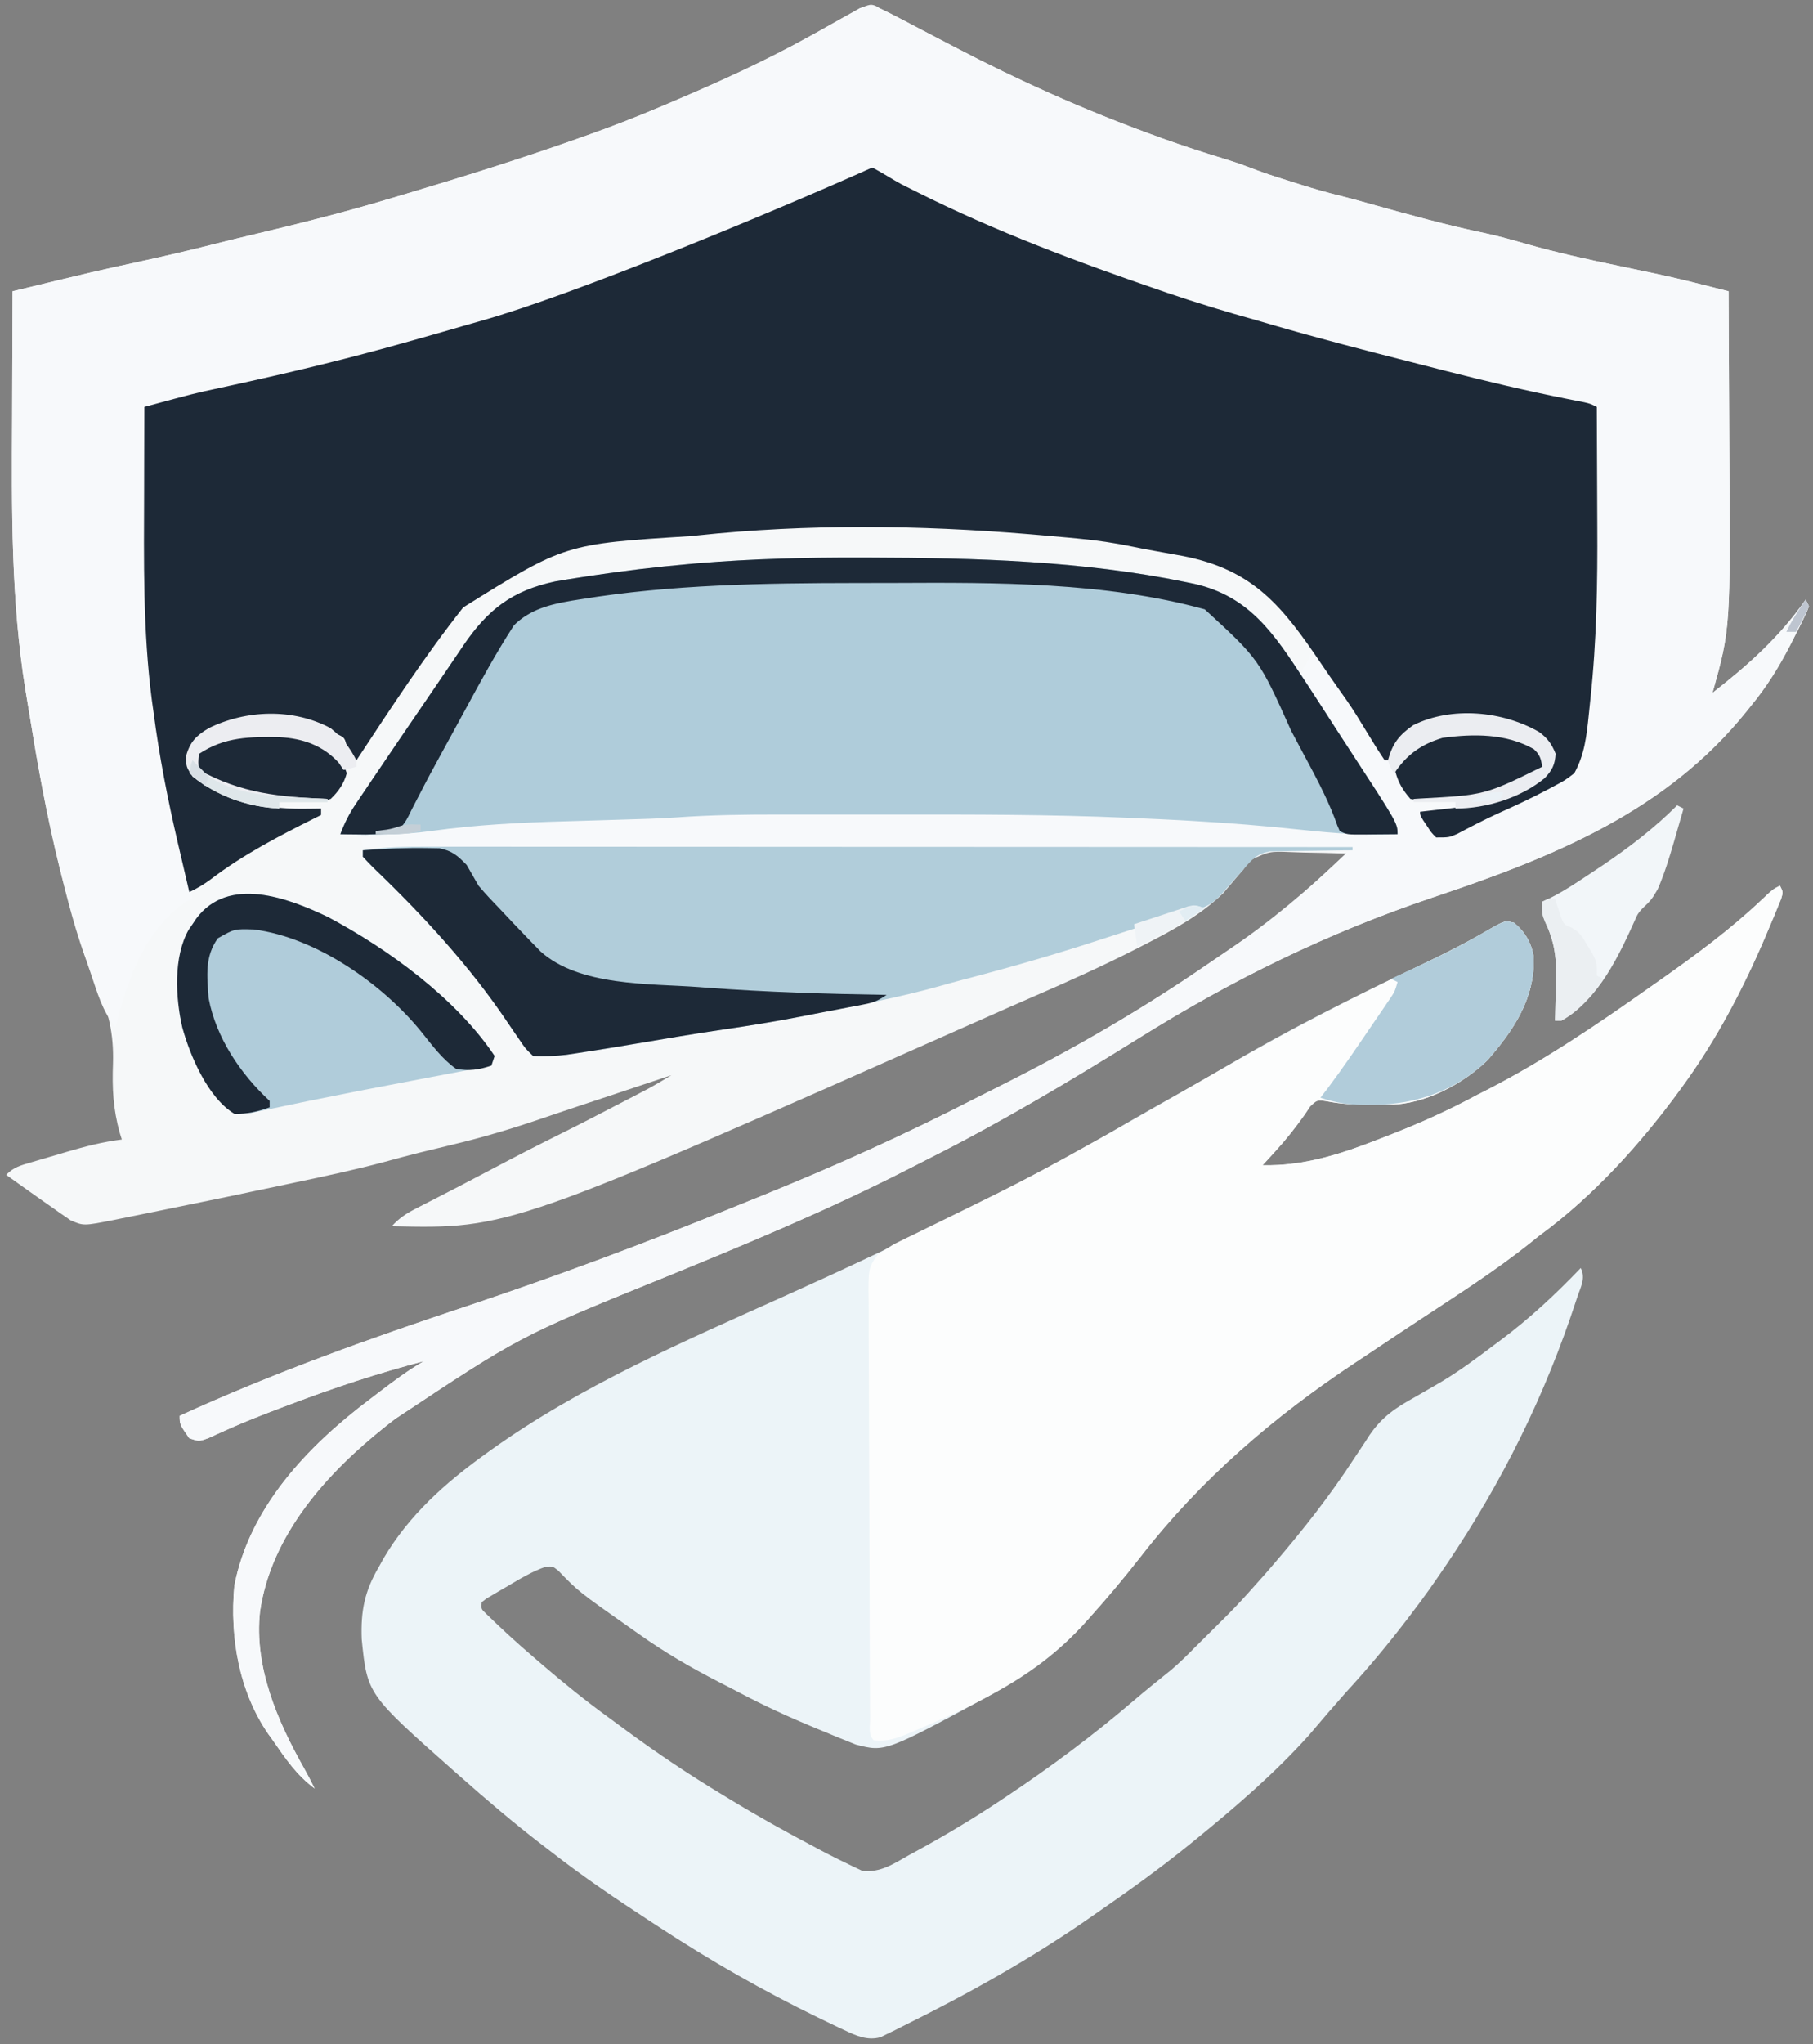
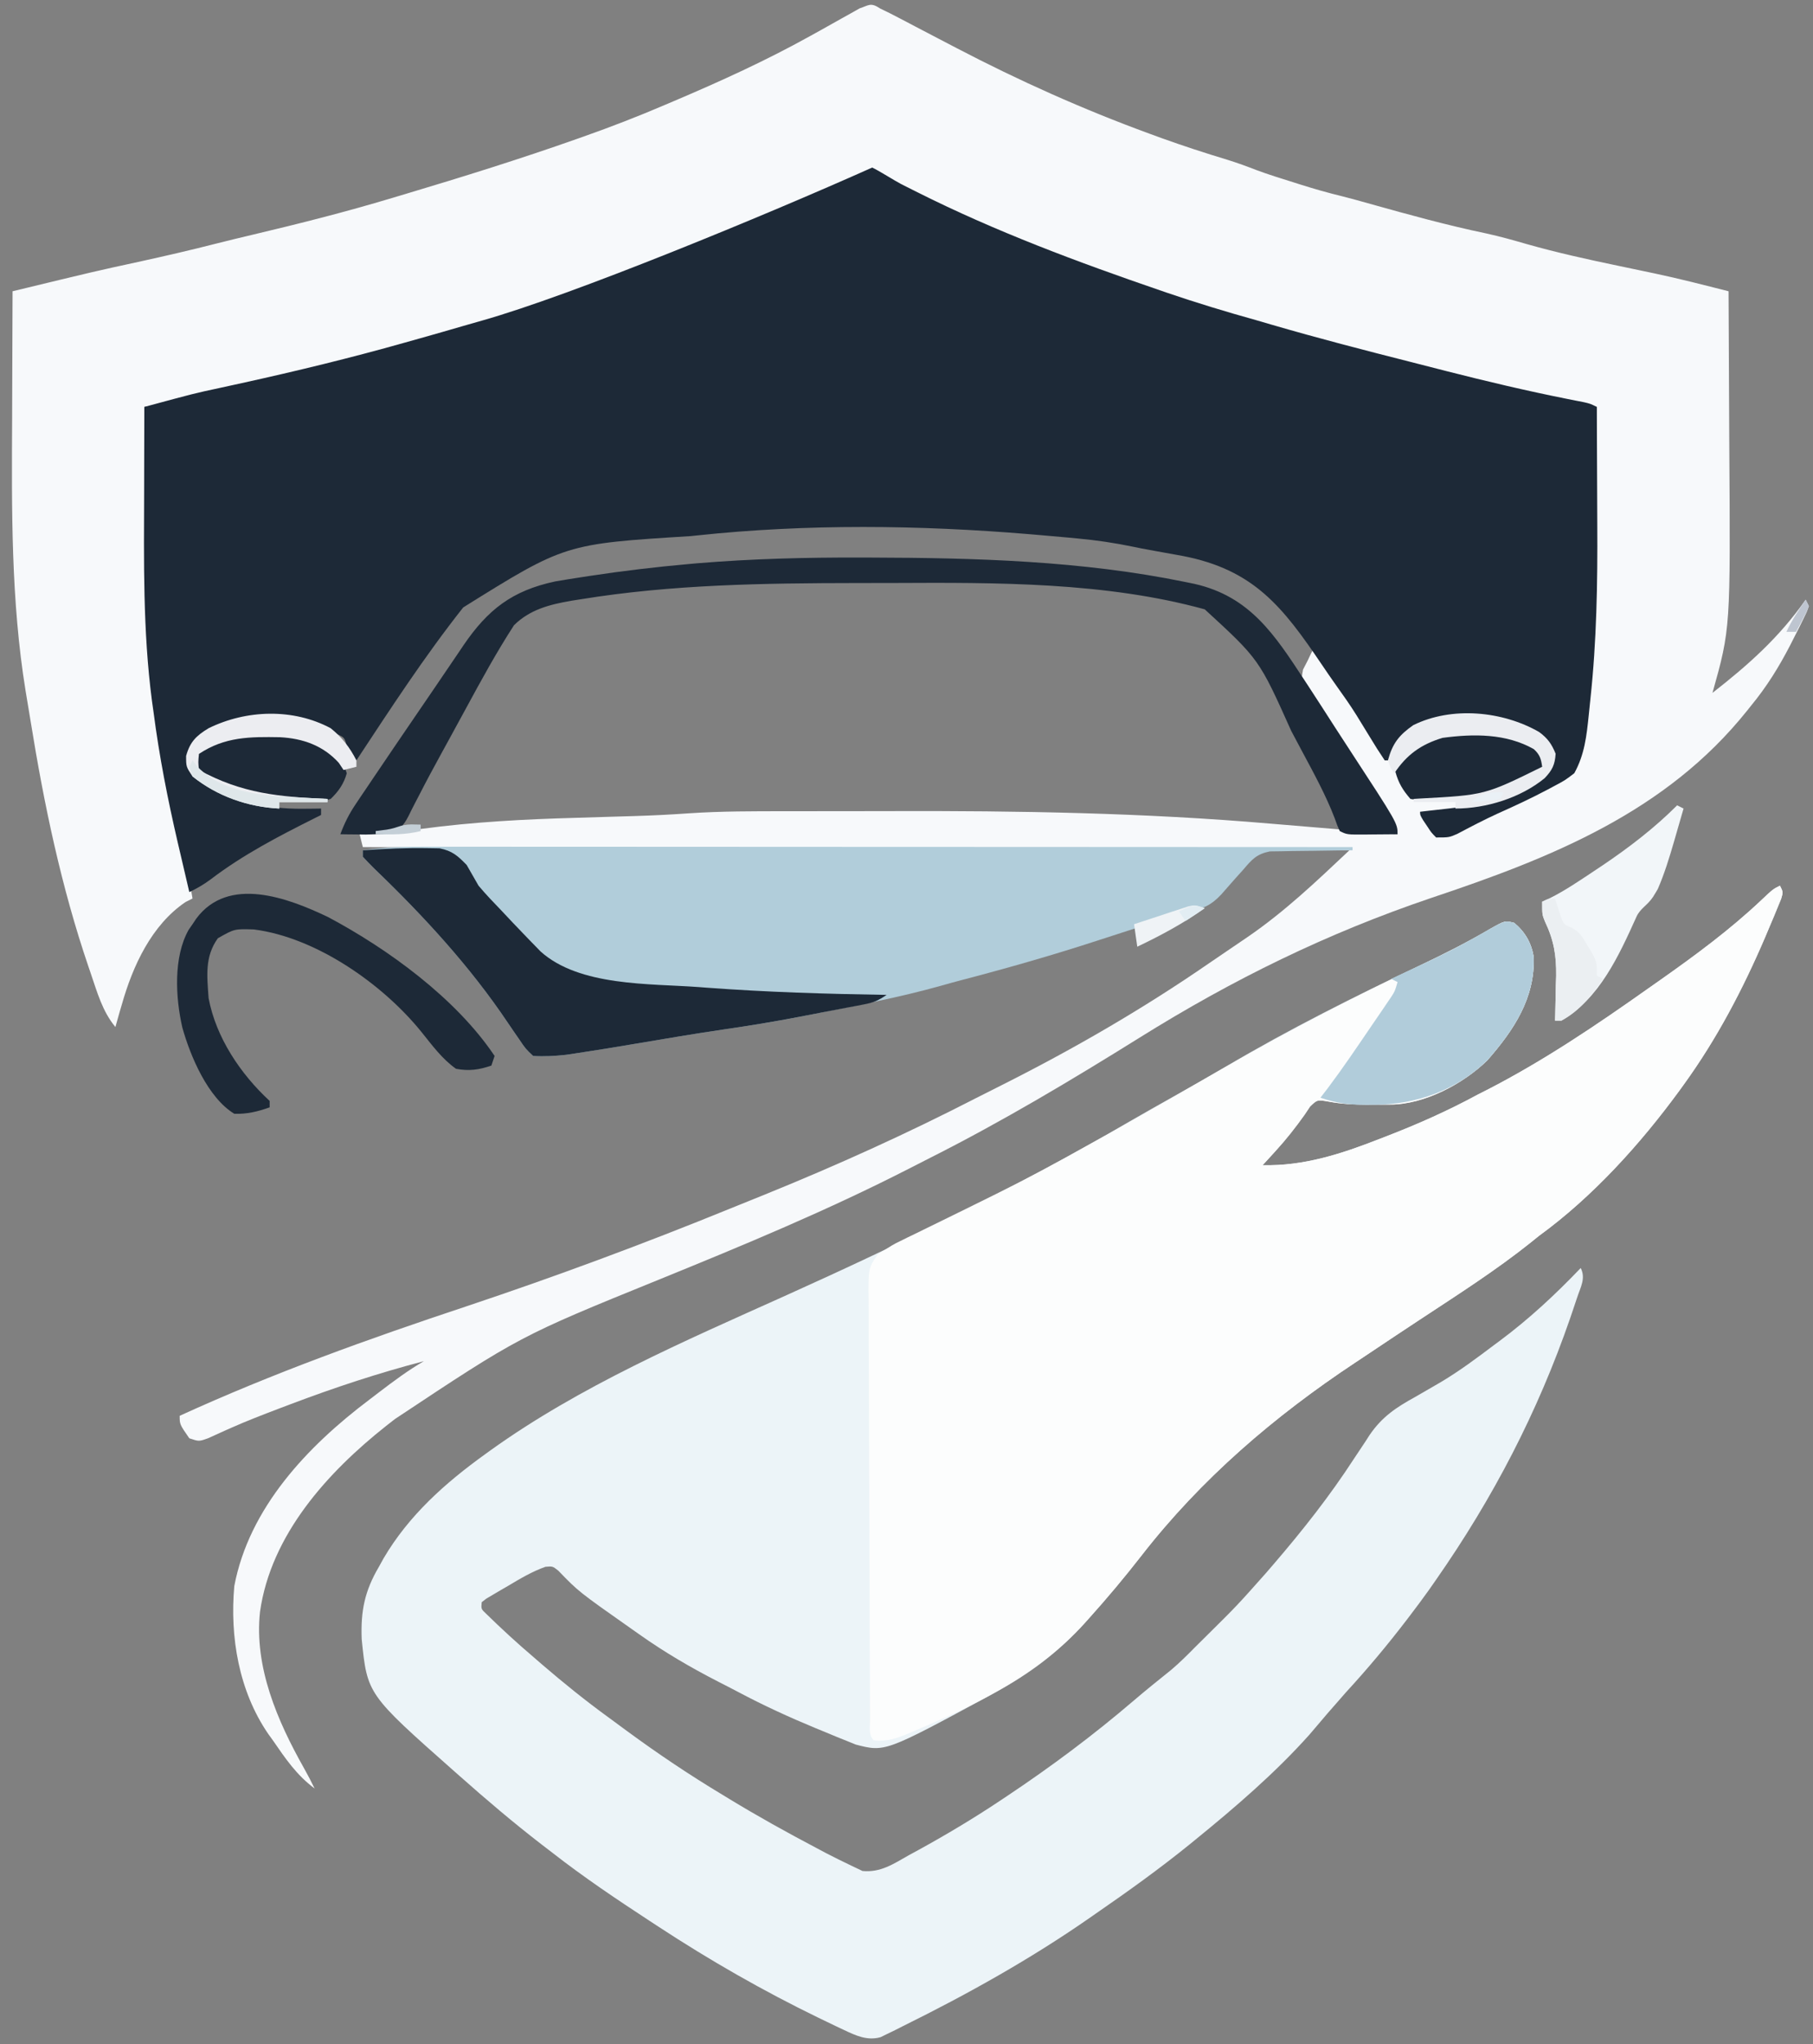
<svg xmlns="http://www.w3.org/2000/svg" width="126" height="142" viewBox="0 0 126 142" fill="none">
  <rect x="0" y="0" width="126" height="142" fill="#808080" stroke="none" />
  <g clip-path="url(#clip0_15_23)">
    <mask id="mask0_15_23" style="mask-type:luminance" maskUnits="userSpaceOnUse" x="-54" y="-44" width="229" height="229">
      <path d="M174.846 -43.82H-53.841V184.711H174.846V-43.82Z" fill="white" />
    </mask>
    <g mask="url(#mask0_15_23)">
-       <path d="M61.172 0.592C61.604 0.796 62.03 1.012 62.453 1.234C62.704 1.365 62.954 1.496 63.213 1.631C63.41 1.735 63.41 1.735 63.612 1.842C64.162 2.131 64.713 2.418 65.264 2.705C65.67 2.916 66.075 3.128 66.48 3.339C70.825 5.607 75.272 7.597 79.876 9.281C80.149 9.382 80.423 9.481 80.704 9.585C82.23 10.134 83.764 10.635 85.317 11.103C85.996 11.315 86.657 11.556 87.32 11.813C88.159 12.127 89.015 12.389 89.87 12.657C90.139 12.742 90.139 12.742 90.413 12.83C91.357 13.127 92.3 13.396 93.262 13.629C93.921 13.795 94.574 13.978 95.228 14.162C97.904 14.912 100.57 15.646 103.291 16.215C104.253 16.425 105.195 16.69 106.14 16.963C108.227 17.554 110.332 18.018 112.454 18.459C112.98 18.57 113.505 18.68 114.031 18.791C114.352 18.86 114.674 18.927 114.996 18.993C116.719 19.357 118.424 19.799 120.131 20.231C120.146 22.647 120.158 25.063 120.165 27.479C120.169 28.601 120.174 29.724 120.181 30.846C120.267 43.66 120.267 43.66 119.014 48.128C121.525 46.168 123.662 44.265 125.491 41.656C125.564 41.803 125.638 41.95 125.714 42.102C125.563 42.523 125.563 42.523 125.31 43.036C125.218 43.223 125.125 43.411 125.031 43.604C124.929 43.803 124.828 44.003 124.723 44.208C124.62 44.412 124.517 44.615 124.411 44.825C123.63 46.336 122.778 47.706 121.694 49.02C121.557 49.191 121.557 49.191 121.418 49.366C115.772 56.422 107.808 59.583 99.464 62.373C92.21 64.829 85.689 68.028 79.201 72.074C74.448 75.036 69.672 77.888 64.67 80.411C64.158 80.67 63.647 80.931 63.137 81.193C57.507 84.073 51.664 86.494 45.81 88.876C36.126 92.809 36.126 92.809 27.45 98.565C27.246 98.725 27.042 98.884 26.832 99.047C22.758 102.272 18.827 106.609 18.07 111.956C17.654 115.785 19.281 119.545 21.122 122.808C21.385 123.276 21.631 123.748 21.867 124.231C20.613 123.3 19.841 122.156 18.963 120.883C18.857 120.735 18.75 120.588 18.64 120.436C16.596 117.452 15.97 113.706 16.284 110.17C17.314 104.726 21.383 100.449 25.663 97.226C25.893 97.051 26.122 96.875 26.358 96.695C27.366 95.929 28.362 95.182 29.46 94.548C26.291 95.374 23.224 96.389 20.164 97.547C19.895 97.649 19.627 97.75 19.35 97.854C18.251 98.274 17.156 98.694 16.081 99.172C15.867 99.267 15.867 99.267 15.649 99.363C15.253 99.54 14.858 99.72 14.463 99.9C13.827 100.128 13.827 100.128 13.157 99.904C12.487 98.937 12.487 98.937 12.487 98.342C18.98 95.376 25.631 92.992 32.401 90.742C38.589 88.676 44.702 86.409 50.742 83.949C51.559 83.617 52.377 83.287 53.194 82.958C58.154 80.947 63.038 78.741 67.797 76.291C68.447 75.959 69.1 75.633 69.752 75.306C74.688 72.82 79.458 70.058 84.01 66.919C84.445 66.619 84.883 66.323 85.321 66.026C88.312 63.998 90.94 61.781 93.555 59.287C92.573 59.254 91.592 59.234 90.609 59.217C90.332 59.208 90.053 59.198 89.766 59.188C88.2 59.13 88.2 59.13 86.832 59.781C86.692 59.986 86.552 60.191 86.408 60.402C86.253 60.581 86.098 60.76 85.938 60.945C85.63 61.306 85.323 61.669 85.017 62.033C83.449 63.557 81.544 64.587 79.611 65.577C79.367 65.703 79.124 65.828 78.874 65.957C76.573 67.126 74.229 68.182 71.861 69.207C70.737 69.694 69.616 70.19 68.496 70.688C35.428 85.358 35.428 85.358 27.227 85.175C27.717 84.638 28.193 84.313 28.839 83.981C29.026 83.884 29.214 83.787 29.407 83.687C29.609 83.584 29.81 83.481 30.018 83.375C30.445 83.155 30.871 82.935 31.298 82.715C31.514 82.604 31.729 82.493 31.952 82.379C32.721 81.981 33.486 81.577 34.251 81.172C35.818 80.342 37.393 79.532 38.982 78.745C40.371 78.055 41.748 77.341 43.125 76.624C43.346 76.509 43.568 76.394 43.797 76.275C44.007 76.166 44.216 76.056 44.432 75.944C44.712 75.797 44.712 75.797 44.998 75.649C45.561 75.344 46.109 75.019 46.656 74.686C46.322 74.797 46.322 74.797 45.982 74.91C44.597 75.371 43.212 75.833 41.827 76.294C41.653 76.352 41.478 76.41 41.299 76.47C40.942 76.589 40.586 76.707 40.229 76.826C39.34 77.122 38.451 77.419 37.564 77.723C35.536 78.414 33.513 79.016 31.428 79.512C30.918 79.635 30.407 79.759 29.897 79.883C29.642 79.945 29.387 80.007 29.124 80.07C28.328 80.269 27.538 80.483 26.747 80.699C24.731 81.24 22.694 81.675 20.652 82.106C20.453 82.149 20.253 82.191 20.047 82.235C17.112 82.859 14.174 83.47 11.233 84.065C10.843 84.144 10.453 84.224 10.064 84.303C9.521 84.414 8.978 84.523 8.436 84.632C8.197 84.681 8.197 84.681 7.955 84.731C5.81 85.154 5.81 85.154 4.906 84.764C4.782 84.678 4.659 84.592 4.532 84.503C4.392 84.407 4.252 84.311 4.108 84.213C3.967 84.111 3.825 84.01 3.679 83.906C3.539 83.808 3.398 83.711 3.253 83.611C2.83 83.318 2.41 83.02 1.991 82.72C1.841 82.613 1.691 82.507 1.537 82.397C1.167 82.133 0.797 81.868 0.427 81.604C0.986 81.046 1.425 80.955 2.181 80.731C2.445 80.653 2.709 80.575 2.98 80.495C3.257 80.414 3.534 80.334 3.819 80.251C4.092 80.17 4.364 80.088 4.645 80.005C5.922 79.63 7.144 79.315 8.467 79.149C8.419 78.997 8.37 78.844 8.321 78.687C7.858 77.013 7.789 75.587 7.853 73.863C7.91 71.787 7.55 70.23 6.685 68.354C5.569 65.911 4.886 63.265 4.238 60.667C4.2 60.517 4.163 60.367 4.124 60.213C3.29 56.859 2.673 53.475 2.123 50.065C2.01 49.365 1.893 48.666 1.775 47.967C0.764 41.73 0.811 35.393 0.843 29.094C0.848 28.09 0.85 27.085 0.852 26.081C0.857 24.131 0.864 22.181 0.874 20.231C6.696 18.823 6.696 18.823 9.598 18.195C11.428 17.793 13.25 17.376 15.065 16.91C15.892 16.7 16.721 16.502 17.551 16.305C20.803 15.535 24.027 14.722 27.227 13.759C27.535 13.667 27.844 13.575 28.153 13.483C32.166 12.284 36.16 11.04 40.11 9.644C40.265 9.589 40.42 9.535 40.58 9.478C42.482 8.806 44.355 8.082 46.209 7.287C46.418 7.198 46.626 7.11 46.841 7.019C50.071 5.647 53.23 4.211 56.298 2.506C56.541 2.372 56.783 2.238 57.032 2.1C57.515 1.833 57.997 1.563 58.477 1.29C58.807 1.106 58.807 1.106 59.145 0.918C59.342 0.807 59.539 0.696 59.742 0.581C60.371 0.332 60.555 0.339 61.172 0.592Z" fill="#F6F8F9" />
      <path d="M123.704 61.518C123.927 61.965 123.927 61.965 123.786 62.433C123.707 62.625 123.628 62.817 123.547 63.015C123.458 63.231 123.369 63.448 123.278 63.67C123.179 63.904 123.08 64.137 122.978 64.378C122.877 64.618 122.775 64.858 122.671 65.105C121.12 68.719 119.315 72.167 117.004 75.355C116.913 75.48 116.822 75.606 116.729 75.735C114.008 79.458 110.693 83.127 106.954 85.844C106.771 85.992 106.588 86.139 106.399 86.291C103.956 88.244 101.316 89.923 98.706 91.642C97.496 92.439 96.29 93.24 95.087 94.047C94.786 94.248 94.485 94.448 94.183 94.647C88.559 98.372 83.464 102.732 79.315 108.072C78.156 109.56 76.949 111 75.688 112.402C75.575 112.529 75.462 112.655 75.345 112.785C73.527 114.783 71.576 116.237 69.212 117.535C69.068 117.614 68.925 117.693 68.776 117.775C61.508 121.706 61.508 121.706 59.473 121.178C59.267 121.095 59.062 121.011 58.85 120.925C58.62 120.833 58.39 120.741 58.154 120.646C57.91 120.545 57.667 120.443 57.417 120.339C57.166 120.236 56.916 120.133 56.657 120.028C54.839 119.274 53.066 118.462 51.328 117.539C50.865 117.294 50.399 117.056 49.932 116.818C48.009 115.83 46.188 114.771 44.422 113.518C44.267 113.409 44.111 113.299 43.95 113.186C40.207 110.555 40.207 110.555 38.8 109.098C38.406 108.787 38.406 108.787 37.906 108.831C36.973 109.162 36.156 109.65 35.308 110.157C35.044 110.309 35.044 110.309 34.775 110.465C34.608 110.563 34.442 110.661 34.271 110.762C34.118 110.852 33.967 110.942 33.81 111.034C33.701 111.117 33.592 111.201 33.479 111.286C33.431 111.76 33.431 111.76 33.807 112.112C34.859 113.14 35.933 114.127 37.053 115.08C37.272 115.269 37.491 115.458 37.716 115.653C39.184 116.914 40.679 118.119 42.245 119.259C42.688 119.582 43.13 119.909 43.572 120.235C45.732 121.822 47.932 123.297 50.229 124.677C50.374 124.766 50.52 124.854 50.67 124.946C52.654 126.153 54.678 127.276 56.733 128.359C56.95 128.475 57.167 128.59 57.391 128.709C57.976 129.013 58.566 129.303 59.162 129.587C59.419 129.71 59.677 129.833 59.943 129.96C61.205 130.078 62.089 129.47 63.168 128.861C63.396 128.737 63.624 128.613 63.859 128.485C65.765 127.437 67.624 126.328 69.435 125.123C69.691 124.954 69.691 124.954 69.951 124.78C73.035 122.724 75.965 120.543 78.782 118.132C79.639 117.4 80.517 116.694 81.397 115.989C81.984 115.49 82.518 114.961 83.058 114.411C83.32 114.151 83.582 113.891 83.845 113.632C85.978 111.52 85.978 111.52 87.971 109.278C88.156 109.064 88.34 108.849 88.531 108.628C90.536 106.295 92.419 103.909 94.096 101.327C94.358 100.925 94.626 100.526 94.894 100.128C94.99 99.979 95.086 99.83 95.184 99.677C96.046 98.413 97.028 97.76 98.356 97.031C98.757 96.8 99.158 96.569 99.558 96.336C99.753 96.223 99.948 96.11 100.15 95.993C101.437 95.225 102.632 94.334 103.827 93.432C103.956 93.337 104.084 93.242 104.216 93.144C106.272 91.615 108.086 89.926 109.857 88.076C110.221 88.803 109.843 89.403 109.601 90.148C109.486 90.49 109.486 90.49 109.369 90.838C109.289 91.075 109.209 91.312 109.126 91.556C106.862 98.103 103.767 104.053 99.808 109.724C99.64 109.965 99.472 110.205 99.299 110.453C98.882 111.036 98.456 111.609 98.021 112.179C97.929 112.3 97.836 112.421 97.741 112.546C96.414 114.277 95.032 115.929 93.554 117.535C92.689 118.51 91.837 119.496 90.998 120.495C88.615 123.158 85.829 125.55 83.058 127.801C82.937 127.9 82.816 127.999 82.691 128.101C80.576 129.814 78.375 131.39 76.135 132.934C76 133.028 75.865 133.122 75.726 133.219C71.624 136.074 67.214 138.533 62.735 140.745C62.557 140.836 62.379 140.926 62.195 141.019C62.021 141.103 61.846 141.187 61.667 141.274C61.512 141.349 61.358 141.425 61.199 141.503C60.276 141.766 59.481 141.394 58.646 140.999C58.372 140.87 58.372 140.87 58.093 140.738C57.898 140.644 57.702 140.55 57.501 140.453C57.295 140.354 57.09 140.255 56.878 140.153C53.027 138.281 49.342 136.173 45.762 133.827C45.565 133.698 45.369 133.57 45.166 133.438C42.853 131.925 40.571 130.395 38.393 128.694C38.147 128.505 37.901 128.317 37.654 128.128C35.677 126.604 33.784 124.994 31.916 123.338C31.793 123.23 31.67 123.121 31.544 123.01C25.524 117.684 25.524 117.684 25.137 113.848C25.064 111.893 25.343 110.512 26.333 108.831C26.441 108.635 26.549 108.439 26.661 108.237C28.409 105.265 30.931 103.014 33.703 101.02C33.826 100.93 33.95 100.841 34.078 100.748C40.306 96.281 47.538 93.166 54.502 90.036C62.65 86.37 70.756 82.425 78.472 77.915C79.52 77.307 80.578 76.716 81.634 76.122C82.833 75.448 84.031 74.774 85.215 74.075C89.623 71.47 94.204 69.181 98.831 66.992C100.455 66.221 102.049 65.411 103.599 64.5C104.595 63.941 104.595 63.941 105.234 64.104C105.99 64.732 106.425 65.494 106.587 66.453C106.694 69.337 105.195 71.56 103.367 73.65C101.694 75.284 98.999 76.72 96.622 76.724C96.351 76.724 96.351 76.724 96.075 76.725C95.888 76.724 95.701 76.723 95.509 76.722C95.325 76.723 95.142 76.724 94.953 76.725C94.061 76.723 93.234 76.685 92.356 76.521C91.546 76.381 91.546 76.381 91.05 76.859C90.923 77.049 90.796 77.238 90.665 77.433C90.031 78.325 89.38 79.15 88.641 79.958C88.385 80.239 88.385 80.239 88.125 80.525C87.938 80.728 87.938 80.728 87.748 80.934C90.619 81.004 93.241 80.144 95.885 79.107C96.096 79.026 96.096 79.026 96.31 78.943C98.514 78.093 100.635 77.152 102.711 76.025C102.932 75.913 103.153 75.801 103.381 75.686C107.284 73.68 110.97 71.192 114.547 68.66C114.817 68.47 115.087 68.281 115.358 68.091C117.819 66.358 120.221 64.59 122.413 62.52C123.217 61.761 123.217 61.761 123.704 61.518Z" fill="#ECF4F8" />
      <path d="M61.172 0.592C61.604 0.796 62.03 1.012 62.453 1.234C62.703 1.365 62.954 1.496 63.213 1.631C63.41 1.735 63.41 1.735 63.612 1.842C64.162 2.131 64.713 2.418 65.264 2.705C65.669 2.916 66.075 3.128 66.48 3.339C70.825 5.607 75.271 7.597 79.876 9.282C80.149 9.381 80.422 9.481 80.704 9.585C82.23 10.134 83.764 10.635 85.317 11.103C85.996 11.315 86.657 11.556 87.32 11.813C88.159 12.127 89.015 12.389 89.87 12.657C90.139 12.743 90.139 12.743 90.413 12.83C91.357 13.127 92.3 13.396 93.262 13.629C93.921 13.795 94.574 13.978 95.228 14.162C97.903 14.912 100.57 15.646 103.291 16.215C104.254 16.425 105.195 16.69 106.14 16.964C108.227 17.554 110.331 18.018 112.454 18.46C112.979 18.57 113.505 18.68 114.031 18.791C114.352 18.86 114.674 18.927 114.996 18.994C116.719 19.357 118.424 19.799 120.131 20.231C120.146 22.647 120.158 25.063 120.165 27.479C120.169 28.601 120.173 29.724 120.181 30.847C120.267 43.66 120.267 43.66 119.014 48.128C121.525 46.168 123.661 44.265 125.49 41.656C125.564 41.803 125.638 41.95 125.714 42.102C125.563 42.524 125.563 42.524 125.31 43.036C125.217 43.223 125.125 43.411 125.03 43.604C124.929 43.803 124.827 44.003 124.723 44.208C124.62 44.412 124.517 44.615 124.41 44.825C123.629 46.336 122.778 47.706 121.694 49.02C121.557 49.191 121.557 49.191 121.418 49.366C115.772 56.422 107.807 59.583 99.463 62.373C92.21 64.829 85.689 68.028 79.201 72.074C74.448 75.036 69.672 77.888 64.67 80.411C64.158 80.67 63.647 80.931 63.137 81.193C57.506 84.073 51.663 86.495 45.81 88.876C36.126 92.809 36.126 92.809 27.45 98.565C27.246 98.725 27.042 98.884 26.832 99.047C22.758 102.272 18.827 106.609 18.07 111.956C17.654 115.785 19.281 119.545 21.122 122.808C21.385 123.276 21.631 123.748 21.866 124.23C20.613 123.3 19.841 122.157 18.963 120.883C18.857 120.735 18.75 120.588 18.64 120.436C16.596 117.452 15.969 113.706 16.283 110.17C17.313 104.726 21.383 100.449 25.663 97.226C25.893 97.051 26.122 96.876 26.358 96.695C27.366 95.929 28.361 95.182 29.46 94.548C26.291 95.374 23.224 96.389 20.164 97.547C19.895 97.649 19.627 97.75 19.35 97.855C18.251 98.274 17.155 98.695 16.08 99.172C15.867 99.267 15.867 99.267 15.649 99.363C15.253 99.54 14.858 99.72 14.463 99.9C13.827 100.128 13.827 100.128 13.157 99.904C12.487 98.937 12.487 98.937 12.487 98.342C18.98 95.376 25.63 92.992 32.401 90.742C38.589 88.676 44.702 86.41 50.742 83.949C51.559 83.617 52.377 83.287 53.194 82.958C58.154 80.947 63.037 78.741 67.797 76.292C68.447 75.959 69.099 75.633 69.752 75.306C74.687 72.82 79.457 70.058 84.01 66.919C84.445 66.619 84.883 66.323 85.321 66.026C85.637 65.812 85.953 65.597 86.269 65.382C86.409 65.287 86.55 65.191 86.695 65.093C89.31 63.3 91.446 61.257 93.778 59.063C71.153 58.99 48.527 58.916 25.216 58.84C25.143 58.546 25.069 58.251 24.993 57.947C25.154 57.939 25.315 57.931 25.481 57.922C26.762 57.844 28.031 57.742 29.303 57.572C32.897 57.091 36.46 56.903 40.082 56.804C40.9 56.779 41.717 56.754 42.535 56.729C43.037 56.713 43.539 56.698 44.041 56.685C45.321 56.647 46.595 56.584 47.873 56.493C50.125 56.341 52.376 56.349 54.632 56.348C55.101 56.347 55.571 56.346 56.04 56.346C57.024 56.344 58.008 56.344 58.992 56.344C59.976 56.344 60.96 56.342 61.944 56.339C70.733 56.312 79.531 56.456 88.292 57.21C89.273 57.294 90.254 57.374 91.236 57.455C93.2 57.617 95.164 57.781 97.128 57.947C96.151 56.165 95.168 54.403 94.029 52.717C93.894 52.515 93.894 52.515 93.756 52.31C93.355 51.715 92.951 51.123 92.539 50.535C92.185 50.028 91.837 49.518 91.489 49.007C91.377 48.85 91.264 48.693 91.149 48.532C90.396 47.414 90.396 47.414 90.557 46.511C90.662 46.308 90.767 46.105 90.875 45.896C90.957 45.721 91.041 45.546 91.126 45.366C91.19 45.246 91.255 45.127 91.321 45.003C91.451 45.198 91.582 45.394 91.716 45.594C91.803 45.725 91.89 45.856 91.98 45.99C92.176 46.284 92.372 46.578 92.567 46.872C93.142 47.734 93.719 48.594 94.3 49.452C94.422 49.633 94.544 49.815 94.67 50.001C94.911 50.358 95.152 50.714 95.394 51.07C95.504 51.233 95.614 51.396 95.727 51.564C95.825 51.708 95.923 51.853 96.024 52.002C96.234 52.368 96.234 52.368 96.234 52.815C96.382 52.815 96.529 52.815 96.681 52.815C96.695 52.653 96.709 52.492 96.723 52.326C97.035 51.249 97.755 50.734 98.705 50.192C100.945 49.239 103.714 49.449 105.948 50.315C106.985 50.811 107.665 51.248 108.113 52.354C108.066 53.12 107.877 53.503 107.343 54.055C105.078 55.928 101.748 56.287 98.914 56.608C99.062 56.783 99.209 56.958 99.361 57.139C99.808 57.724 99.808 57.724 99.808 58.171C101.489 57.557 103.072 56.785 104.662 55.971C105.307 55.643 105.956 55.333 106.615 55.035C106.777 54.96 106.939 54.884 107.106 54.807C107.415 54.663 107.726 54.524 108.04 54.389C108.771 54.044 109.163 53.745 109.6 53.062C110.039 51.793 110.097 50.418 110.22 49.09C110.247 48.822 110.274 48.553 110.302 48.276C110.381 47.483 110.456 46.69 110.527 45.896C110.546 45.708 110.565 45.52 110.584 45.326C110.758 43.447 110.799 41.571 110.822 39.685C110.826 39.354 110.831 39.023 110.836 38.691C110.848 37.828 110.859 36.965 110.87 36.103C110.881 35.218 110.893 34.334 110.906 33.45C110.929 31.721 110.952 29.994 110.974 28.265C110.823 28.237 110.671 28.209 110.516 28.181C107.335 27.59 104.177 26.954 101.038 26.173C100.471 26.032 99.903 25.893 99.336 25.755C97.014 25.185 94.707 24.57 92.407 23.919C91.872 23.768 91.336 23.619 90.8 23.471C81.277 20.795 71.802 17.676 62.986 13.141C62.608 12.95 62.608 12.95 62.223 12.756C62.003 12.643 61.783 12.529 61.557 12.412C60.629 12.084 60.1 12.306 59.218 12.682C58.994 12.792 58.771 12.902 58.54 13.015C58.283 13.139 58.026 13.264 57.761 13.392C57.623 13.458 57.486 13.525 57.345 13.593C53.352 15.521 49.251 17.136 45.093 18.669C44.95 18.721 44.808 18.774 44.661 18.828C38.915 20.937 33.02 22.716 27.099 24.27C26.378 24.459 25.659 24.655 24.94 24.853C22.488 25.526 20.031 26.17 17.554 26.745C17.338 26.795 17.123 26.846 16.902 26.897C14.624 27.417 12.326 27.837 10.03 28.265C10.057 29.915 10.085 31.565 10.113 33.215C10.123 33.774 10.132 34.333 10.141 34.892C10.238 42.465 10.238 42.465 10.965 49.997C10.989 50.17 11.013 50.344 11.038 50.523C11.45 53.51 12.05 56.418 12.789 59.343C13.028 60.358 13.207 61.383 13.38 62.411C13.223 62.489 13.067 62.567 12.905 62.648C10.527 64.25 9.221 67.109 8.467 69.776C8.417 69.946 8.366 70.116 8.314 70.292C8.212 70.639 8.116 70.989 8.02 71.338C7.11 70.237 6.761 68.934 6.303 67.6C6.255 67.458 6.206 67.316 6.156 67.169C4.253 61.592 3.059 55.875 2.123 50.065C2.01 49.365 1.893 48.666 1.775 47.967C0.764 41.73 0.81 35.393 0.843 29.094C0.848 28.09 0.85 27.085 0.852 26.081C0.857 24.131 0.864 22.181 0.874 20.231C6.696 18.823 6.696 18.823 9.598 18.195C11.428 17.793 13.25 17.376 15.065 16.91C15.891 16.7 16.721 16.502 17.551 16.305C20.803 15.535 24.026 14.722 27.226 13.759C27.535 13.667 27.844 13.575 28.152 13.483C32.166 12.284 36.16 11.04 40.11 9.644C40.265 9.589 40.42 9.535 40.58 9.478C42.482 8.806 44.355 8.082 46.209 7.287C46.418 7.198 46.626 7.11 46.841 7.019C50.071 5.647 53.23 4.211 56.298 2.506C56.541 2.372 56.783 2.238 57.032 2.1C57.515 1.833 57.997 1.563 58.477 1.29C58.807 1.106 58.807 1.106 59.145 0.918C59.342 0.807 59.539 0.696 59.742 0.581C60.391 0.368 60.502 0.145 61.172 0.592Z" fill="#F7F9FB" />
      <path d="M60.614 11.639C61.029 11.822 62.219 12.577 62.623 12.784C62.868 12.907 63.113 13.03 63.365 13.157C63.496 13.223 63.627 13.289 63.762 13.357C69.184 16.076 74.87 18.196 80.602 20.161C80.761 20.216 80.92 20.27 81.084 20.327C83.139 21.028 85.209 21.657 87.302 22.239C87.665 22.345 88.027 22.45 88.39 22.557C91.587 23.489 94.81 24.322 98.038 25.141C98.879 25.355 99.719 25.57 100.56 25.786C103.329 26.491 106.099 27.147 108.901 27.705C109.109 27.747 109.317 27.788 109.532 27.831C109.714 27.867 109.896 27.902 110.084 27.939C110.528 28.042 110.528 28.042 110.975 28.265C110.985 30.122 110.993 31.979 110.998 33.837C111 34.699 111.003 35.562 111.008 36.425C111.032 40.5 110.966 44.517 110.528 48.574C110.49 48.943 110.452 49.311 110.414 49.68C110.265 51.124 110.125 52.414 109.411 53.707C108.764 54.203 108.764 54.203 107.988 54.614C107.849 54.688 107.711 54.763 107.568 54.839C106.432 55.441 105.267 55.984 104.092 56.507C103.134 56.945 102.204 57.432 101.273 57.925C100.702 58.171 100.702 58.171 99.808 58.171C99.477 57.837 99.477 57.837 99.194 57.403C99.051 57.19 99.051 57.19 98.904 56.972C98.692 56.608 98.692 56.608 98.692 56.385C98.878 56.363 99.065 56.342 99.258 56.319C103.815 55.82 103.815 55.82 107.563 53.49C107.902 53.034 107.902 53.034 107.876 52.382C107.524 51.425 106.935 51.035 106.061 50.583C104.001 49.636 101.27 49.542 99.096 50.178C98.013 50.618 97.332 51.263 96.835 52.326C96.759 52.568 96.759 52.568 96.682 52.815C96.534 52.815 96.387 52.815 96.235 52.815C95.867 52.272 95.524 51.73 95.188 51.169C94.985 50.837 94.781 50.505 94.577 50.173C94.429 49.931 94.429 49.931 94.277 49.684C93.833 48.973 93.352 48.292 92.863 47.611C92.525 47.134 92.194 46.654 91.867 46.169C89.157 42.161 87.15 39.581 82.214 38.62C81.446 38.476 80.677 38.337 79.907 38.203C79.527 38.134 79.147 38.061 78.769 37.981C77.47 37.709 76.187 37.522 74.866 37.4C74.662 37.38 74.459 37.361 74.248 37.341C73.579 37.28 72.91 37.221 72.241 37.164C72.009 37.145 71.777 37.125 71.538 37.104C63.892 36.467 56.081 36.379 48.443 37.192C48.3 37.207 48.156 37.223 48.008 37.238C39.272 37.78 39.272 37.78 32.193 42.192C29.514 45.577 27.145 49.215 24.77 52.815C24.623 52.741 24.475 52.667 24.324 52.591C24.259 52.375 24.195 52.159 24.128 51.936C23.955 51.243 23.955 51.243 23.482 51.016C23.317 50.947 23.153 50.877 22.984 50.806C22.816 50.727 22.649 50.648 22.477 50.567C20.205 49.626 17.738 49.556 15.41 50.377C14.436 50.806 13.76 51.242 13.157 52.145C13.105 52.918 13.105 52.918 13.38 53.707C15.323 55.603 18.443 56.206 21.071 56.176C21.423 56.173 21.423 56.173 21.782 56.17C22.045 56.166 22.045 56.166 22.314 56.162C22.314 56.309 22.314 56.457 22.314 56.608C22.174 56.678 22.035 56.747 21.892 56.819C19.355 58.092 16.903 59.358 14.641 61.081C14.15 61.445 13.704 61.703 13.157 61.965C12.947 61.068 12.738 60.17 12.529 59.273C12.471 59.024 12.412 58.775 12.352 58.519C11.656 55.523 11.068 52.532 10.673 49.481C10.616 49.076 10.616 49.076 10.558 48.663C9.926 43.827 10 38.935 10.017 34.068C10.018 33.501 10.019 32.934 10.02 32.367C10.022 31 10.026 29.632 10.031 28.265C13.506 27.325 13.506 27.325 15.237 26.954C15.577 26.88 15.917 26.805 16.256 26.731C16.438 26.691 16.619 26.651 16.806 26.611C20.607 25.774 24.375 24.861 28.12 23.802C28.491 23.698 28.862 23.594 29.232 23.49C30.207 23.217 31.18 22.936 32.152 22.653C32.608 22.521 33.064 22.391 33.52 22.262C39.745 20.502 53.132 14.986 60.614 11.639Z" fill="#1D2937" />
      <path d="M123.704 61.518C123.927 61.965 123.927 61.965 123.787 62.433C123.708 62.625 123.629 62.817 123.547 63.015C123.458 63.231 123.37 63.448 123.278 63.67C123.179 63.904 123.08 64.137 122.978 64.378C122.877 64.618 122.776 64.858 122.672 65.105C121.121 68.719 119.316 72.167 117.004 75.355C116.868 75.543 116.868 75.543 116.73 75.735C114.008 79.458 110.693 83.127 106.955 85.844C106.771 85.992 106.588 86.139 106.4 86.291C103.957 88.244 101.316 89.923 98.707 91.642C97.497 92.439 96.29 93.24 95.087 94.047C94.787 94.248 94.486 94.448 94.184 94.647C88.559 98.372 83.464 102.732 79.316 108.072C78.157 109.56 76.95 111 75.689 112.402C75.576 112.529 75.462 112.655 75.345 112.785C72.122 116.326 67.947 118.372 63.587 120.213C63.429 120.281 63.272 120.349 63.109 120.418C62.291 120.754 61.613 120.99 60.726 120.883C60.332 120.489 60.471 119.929 60.468 119.395C60.466 119.12 60.464 118.846 60.462 118.562C60.461 118.255 60.46 117.948 60.459 117.641C60.458 117.319 60.456 116.998 60.454 116.676C60.448 115.618 60.445 114.559 60.441 113.501C60.44 113.137 60.439 112.773 60.438 112.409C60.433 110.895 60.429 109.381 60.426 107.867C60.423 105.695 60.415 103.524 60.403 101.352C60.394 99.826 60.389 98.301 60.388 96.775C60.387 95.863 60.385 94.951 60.378 94.04C60.371 93.182 60.37 92.324 60.372 91.466C60.372 91.151 60.37 90.836 60.366 90.522C60.338 88.086 60.338 88.086 61.012 87.131C62.059 86.452 62.059 86.452 62.529 86.223C62.701 86.137 62.873 86.052 63.05 85.965C63.234 85.876 63.418 85.788 63.607 85.697C63.801 85.602 63.994 85.507 64.193 85.409C64.606 85.206 65.018 85.004 65.431 84.803C66.503 84.281 67.571 83.752 68.639 83.224C68.847 83.121 69.056 83.018 69.27 82.912C71.35 81.882 73.391 80.79 75.414 79.651C75.91 79.373 76.409 79.099 76.908 78.826C78.837 77.769 80.742 76.674 82.64 75.564C87.917 72.481 93.282 69.619 98.809 67.003C100.44 66.228 102.042 65.416 103.6 64.5C104.596 63.941 104.596 63.941 105.235 64.104C105.991 64.732 106.426 65.494 106.587 66.453C106.695 69.337 105.196 71.56 103.367 73.65C101.694 75.284 99 76.72 96.622 76.724C96.351 76.724 96.351 76.724 96.075 76.725C95.888 76.724 95.701 76.723 95.509 76.722C95.326 76.723 95.142 76.724 94.953 76.725C94.062 76.723 93.234 76.685 92.357 76.521C91.547 76.381 91.547 76.381 91.05 76.859C90.923 77.049 90.796 77.238 90.666 77.433C90.031 78.325 89.381 79.15 88.642 79.958C88.386 80.239 88.386 80.239 88.125 80.525C88.001 80.66 87.877 80.795 87.748 80.934C90.619 81.004 93.241 80.144 95.886 79.107C96.096 79.026 96.096 79.026 96.311 78.943C98.515 78.093 100.636 77.152 102.711 76.025C102.932 75.913 103.154 75.801 103.381 75.686C107.284 73.68 110.97 71.192 114.548 68.66C114.818 68.47 115.088 68.281 115.358 68.091C117.82 66.358 120.221 64.59 122.413 62.52C123.218 61.761 123.218 61.761 123.704 61.518Z" fill="#FCFDFD" />
-       <path d="M59.763 38.727C60.103 38.727 60.103 38.727 60.45 38.728C67.759 38.747 75.204 38.949 82.388 40.428C82.698 40.492 82.698 40.492 83.013 40.556C86.875 41.429 88.592 44.095 90.651 47.235C90.754 47.391 90.856 47.547 90.962 47.708C91.578 48.651 92.189 49.598 92.797 50.546C93.114 51.038 93.433 51.528 93.754 52.018C97.128 57.181 97.128 57.181 97.128 57.947C94.883 58.044 92.702 57.881 90.47 57.641C87.969 57.374 85.472 57.169 82.961 57.027C82.672 57.01 82.383 56.993 82.086 56.976C81.071 56.92 80.055 56.875 79.038 56.832C78.819 56.822 78.6 56.812 78.374 56.802C72.999 56.571 67.626 56.574 62.248 56.579C60.983 56.581 59.718 56.58 58.453 56.579C57.463 56.578 56.474 56.578 55.484 56.579C55.018 56.579 54.551 56.579 54.085 56.578C51.718 56.576 49.37 56.608 47.009 56.777C45.78 56.861 44.552 56.894 43.321 56.928C42.788 56.944 42.255 56.96 41.722 56.977C40.905 57.002 40.088 57.027 39.271 57.049C36.16 57.135 33.092 57.29 30.007 57.718C27.886 58.009 25.79 58.012 23.653 57.947C23.935 57.189 24.258 56.54 24.71 55.87C24.832 55.687 24.955 55.505 25.081 55.316C25.213 55.121 25.346 54.926 25.482 54.725C25.62 54.52 25.758 54.315 25.9 54.104C26.341 53.45 26.784 52.797 27.227 52.145C27.37 51.933 27.514 51.722 27.662 51.504C28.501 50.268 29.343 49.035 30.188 47.804C30.555 47.266 30.921 46.727 31.287 46.187C31.501 45.871 31.716 45.556 31.93 45.24C32.023 45.102 32.117 44.964 32.212 44.821C33.899 42.35 35.579 41.028 38.588 40.386C39.193 40.282 39.796 40.184 40.403 40.093C40.583 40.066 40.764 40.038 40.949 40.009C43.267 39.656 45.59 39.379 47.926 39.173C48.117 39.156 48.307 39.139 48.503 39.122C52.256 38.812 55.998 38.716 59.763 38.727Z" fill="#AFCCDA" />
      <path d="M29.762 58.813C30.037 58.813 30.312 58.813 30.595 58.813C31.355 58.812 32.115 58.813 32.875 58.814C33.696 58.815 34.516 58.815 35.337 58.815C36.758 58.815 38.179 58.815 39.6 58.817C41.654 58.819 43.709 58.819 45.763 58.819C49.096 58.82 52.429 58.821 55.763 58.824C59 58.825 62.237 58.827 65.475 58.828C65.674 58.828 65.874 58.828 66.08 58.828C67.082 58.828 68.083 58.829 69.085 58.829C77.39 58.831 85.696 58.835 94.001 58.84C94.001 58.914 94.001 58.987 94.001 59.063C93.811 59.064 93.621 59.065 93.424 59.066C92.715 59.072 92.005 59.083 91.296 59.097C90.989 59.103 90.683 59.106 90.376 59.107C89.934 59.109 89.492 59.119 89.051 59.129C88.785 59.132 88.52 59.136 88.246 59.139C87.326 59.327 87.007 59.697 86.408 60.402C86.148 60.69 86.148 60.69 85.883 60.984C85.543 61.37 85.204 61.756 84.864 62.142C84.152 62.895 83.606 63.127 82.612 63.304C82.281 63.399 81.952 63.499 81.624 63.605C81.34 63.695 81.34 63.695 81.051 63.788C80.847 63.854 80.644 63.919 80.434 63.987C80.111 64.091 80.111 64.091 79.781 64.196C78.632 64.564 77.484 64.936 76.338 65.311C73.222 66.328 70.09 67.226 66.919 68.053C66.42 68.184 65.923 68.32 65.427 68.462C62.486 69.291 59.477 69.848 56.482 70.445C56.294 70.483 56.106 70.521 55.912 70.56C54.056 70.929 52.194 71.229 50.322 71.502C48.267 71.803 46.221 72.15 44.173 72.498C42.808 72.729 41.442 72.952 40.073 73.157C39.83 73.194 39.588 73.231 39.338 73.268C38.564 73.352 37.831 73.393 37.053 73.347C36.523 72.847 36.523 72.847 36.062 72.161C35.935 71.978 35.935 71.978 35.805 71.792C35.631 71.541 35.458 71.288 35.288 71.034C32.671 67.13 29.418 63.604 26.033 60.354C25.753 60.08 25.483 59.796 25.217 59.51C25.217 59.362 25.217 59.215 25.217 59.063C26.737 58.831 28.225 58.809 29.762 58.813Z" fill="#B1CDDA" />
-       <path d="M22.788 63.694C26.963 65.907 31.714 69.368 34.373 73.347C34.299 73.567 34.226 73.788 34.15 74.016C33.867 74.07 33.584 74.124 33.292 74.179C32.21 74.385 31.128 74.592 30.045 74.798C29.563 74.89 29.081 74.982 28.599 75.074C25.044 75.751 25.044 75.751 21.496 76.464C21.339 76.496 21.181 76.529 21.02 76.562C20.306 76.708 19.594 76.857 18.882 77.009C18.636 77.06 18.39 77.111 18.137 77.163C17.928 77.208 17.719 77.252 17.503 77.298C16.94 77.365 16.59 77.332 16.06 77.141C14.158 75.603 12.889 72.819 12.487 70.445C12.286 68.344 12.127 65.995 13.38 64.196C13.509 64.002 13.509 64.002 13.641 63.805C15.872 60.811 19.997 62.36 22.788 63.694Z" fill="#B0CCDA" />
      <path d="M59.763 38.727C60.103 38.727 60.103 38.727 60.45 38.728C67.759 38.747 75.204 38.949 82.388 40.428C82.698 40.492 82.698 40.492 83.013 40.556C86.875 41.429 88.592 44.095 90.651 47.235C90.754 47.391 90.856 47.547 90.962 47.708C91.578 48.651 92.189 49.598 92.797 50.546C93.114 51.038 93.433 51.528 93.754 52.018C97.128 57.181 97.128 57.181 97.128 57.947C96.542 57.953 95.956 57.958 95.369 57.961C95.119 57.964 95.119 57.964 94.864 57.967C93.606 57.973 93.606 57.973 93.108 57.724C92.938 57.346 92.938 57.346 92.756 56.828C92.143 55.236 91.332 53.755 90.528 52.254C90.263 51.759 90 51.263 89.737 50.767C87.509 45.798 87.509 45.798 83.728 42.325C76.85 40.429 69.238 40.46 62.153 40.494C61.269 40.498 60.385 40.499 59.501 40.498C53.083 40.507 46.693 40.594 40.347 41.628C40.134 41.661 39.921 41.694 39.702 41.729C38.211 41.987 36.823 42.337 35.722 43.429C34.501 45.31 33.432 47.273 32.363 49.244C32.14 49.652 31.918 50.061 31.695 50.469C31.582 50.676 31.469 50.884 31.353 51.097C31.125 51.515 30.896 51.933 30.666 52.35C30.139 53.311 29.619 54.274 29.121 55.251C29.034 55.418 28.947 55.584 28.857 55.756C28.697 56.063 28.54 56.373 28.389 56.685C28.171 57.094 28.171 57.094 27.673 57.724C26.916 57.928 26.916 57.928 26.11 57.947C25.882 57.955 25.655 57.962 25.42 57.969C25.21 57.967 25 57.964 24.784 57.961C24.463 57.959 24.463 57.959 24.136 57.955C23.977 57.953 23.817 57.95 23.653 57.947C23.935 57.189 24.258 56.54 24.71 55.87C24.832 55.687 24.955 55.505 25.081 55.316C25.213 55.121 25.346 54.926 25.482 54.725C25.62 54.52 25.758 54.315 25.9 54.104C26.341 53.45 26.784 52.797 27.227 52.145C27.37 51.933 27.514 51.722 27.662 51.504C28.501 50.268 29.343 49.035 30.188 47.804C30.555 47.266 30.921 46.727 31.287 46.187C31.501 45.871 31.716 45.556 31.93 45.24C32.023 45.102 32.117 44.964 32.212 44.821C33.899 42.35 35.579 41.028 38.588 40.386C39.193 40.282 39.796 40.184 40.403 40.093C40.583 40.066 40.764 40.038 40.949 40.009C43.267 39.656 45.59 39.379 47.926 39.173C48.117 39.156 48.307 39.139 48.503 39.122C52.256 38.812 55.998 38.716 59.763 38.727Z" fill="#1D2937" />
      <path d="M25.217 59.063C26.738 58.95 28.256 58.885 29.782 58.913C30.034 58.917 30.286 58.921 30.545 58.925C31.428 59.099 31.812 59.442 32.433 60.082C32.707 60.56 32.982 61.039 33.256 61.518C33.76 62.121 34.302 62.683 34.847 63.248C35.104 63.521 35.361 63.794 35.617 64.067C35.872 64.334 36.127 64.6 36.383 64.866C36.587 65.079 36.587 65.079 36.796 65.296C36.931 65.435 37.066 65.573 37.206 65.716C37.387 65.903 37.387 65.903 37.572 66.093C40.28 68.521 45.126 68.31 48.554 68.562C48.745 68.577 48.936 68.591 49.133 68.606C53.291 68.916 57.45 69.04 61.619 69.106C61.002 69.518 60.728 69.635 60.032 69.768C59.851 69.803 59.67 69.839 59.484 69.875C59.29 69.912 59.097 69.948 58.897 69.985C58.696 70.024 58.495 70.062 58.289 70.102C57.879 70.181 57.469 70.259 57.059 70.336C56.556 70.431 56.053 70.529 55.55 70.629C53.812 70.965 52.074 71.247 50.323 71.502C48.268 71.803 46.221 72.151 44.173 72.498C42.808 72.729 41.442 72.952 40.073 73.158C39.83 73.194 39.588 73.231 39.338 73.268C38.564 73.352 37.831 73.393 37.053 73.347C36.523 72.847 36.523 72.847 36.062 72.161C35.935 71.978 35.935 71.978 35.805 71.792C35.631 71.541 35.458 71.288 35.288 71.034C32.671 67.131 29.418 63.604 26.033 60.354C25.753 60.08 25.483 59.796 25.217 59.51C25.217 59.362 25.217 59.215 25.217 59.063Z" fill="#1D2937" />
      <path d="M105.242 64.1C105.988 64.739 106.425 65.494 106.587 66.453C106.695 69.337 105.195 71.56 103.367 73.65C101.239 75.728 98.416 76.734 95.495 76.736C95.31 76.739 95.124 76.742 94.933 76.744C93.79 76.747 92.851 76.617 91.768 76.248C91.939 76.027 92.109 75.806 92.284 75.578C93.33 74.186 94.303 72.744 95.283 71.305C95.525 70.949 95.769 70.594 96.013 70.238C96.132 70.062 96.251 69.887 96.374 69.706C96.474 69.559 96.573 69.413 96.676 69.262C96.942 68.852 96.942 68.852 97.128 68.214C96.981 68.14 96.833 68.066 96.681 67.99C96.944 67.869 97.206 67.747 97.476 67.622C97.839 67.452 98.203 67.282 98.566 67.112C98.851 66.978 98.851 66.978 99.142 66.842C100.117 66.382 101.077 65.907 102.02 65.385C102.191 65.291 102.361 65.197 102.537 65.1C102.862 64.919 103.186 64.734 103.507 64.547C104.592 63.942 104.592 63.942 105.242 64.1Z" fill="#B1CCDA" />
      <path d="M22.788 63.694C26.963 65.907 31.714 69.368 34.373 73.347C34.3 73.567 34.226 73.788 34.15 74.016C33.287 74.31 32.595 74.41 31.693 74.239C30.74 73.572 30.028 72.597 29.304 71.698C26.61 68.357 21.974 65.111 17.643 64.56C16.293 64.517 16.293 64.517 15.139 65.173C14.219 66.46 14.389 67.79 14.497 69.329C15.008 72.066 16.719 74.606 18.74 76.471C18.74 76.618 18.74 76.766 18.74 76.917C17.911 77.211 17.168 77.393 16.284 77.364C14.448 76.247 13.232 73.377 12.672 71.373C12.195 69.299 12.04 66.473 13.113 64.581C13.201 64.454 13.289 64.327 13.38 64.196C13.51 64.002 13.51 64.002 13.641 63.805C15.872 60.811 19.997 62.36 22.788 63.694Z" fill="#1D2937" />
      <path d="M116.557 55.939C116.705 56.013 116.852 56.086 117.004 56.162C116.833 56.758 116.661 57.352 116.488 57.947C116.416 58.197 116.416 58.197 116.343 58.45C116.017 59.57 115.682 60.671 115.218 61.742C115.218 61.742 115.022 62.087 114.883 62.299C114.494 62.891 113.981 63.102 113.724 63.694C112.511 66.379 111.158 69.367 108.518 70.892C108.37 70.892 108.223 70.892 108.071 70.892C108.076 70.748 108.08 70.604 108.085 70.456C108.104 69.792 108.115 69.129 108.127 68.465C108.134 68.239 108.142 68.013 108.15 67.779C108.168 66.356 107.987 65.296 107.371 64.007C107.178 63.527 107.178 63.527 107.178 62.634C107.352 62.554 107.527 62.473 107.707 62.39C108.78 61.853 109.767 61.178 110.765 60.514C110.972 60.376 111.179 60.239 111.392 60.097C113.235 58.853 114.983 57.513 116.557 55.939Z" fill="#F2F6F9" />
      <path d="M18.363 50.945C18.53 50.946 18.696 50.946 18.867 50.947C20.706 50.987 22.324 51.486 23.653 52.815C23.93 53.23 23.93 53.23 24.1 53.707C23.902 54.437 23.526 54.972 22.983 55.493C22.289 55.723 21.655 55.684 20.931 55.632C20.741 55.624 20.551 55.616 20.354 55.608C19.815 55.581 19.278 55.541 18.74 55.493C18.516 55.473 18.291 55.453 18.06 55.433C16.599 55.214 14.66 54.54 13.604 53.484C13.506 52.968 13.506 52.968 13.604 52.368C14.995 51.181 16.596 50.941 18.363 50.945Z" fill="#1D2937" />
      <path d="M102.446 50.917C102.643 50.918 102.841 50.919 103.044 50.919C104.78 50.961 106.148 51.34 107.401 52.591C107.356 53.16 107.262 53.408 106.836 53.792C104.628 55.118 102.434 55.525 99.878 55.59C99.711 55.601 99.545 55.611 99.373 55.621C98.884 55.631 98.884 55.631 98.021 55.493C97.48 54.866 97.193 54.391 96.974 53.596C97.226 52.681 97.912 52.201 98.691 51.699C99.961 51.031 101.021 50.908 102.446 50.917Z" fill="#1D2937" />
      <path d="M22.983 50.583C23.778 51.228 24.303 51.905 24.77 52.815C24.77 52.962 24.77 53.109 24.77 53.261C24.475 53.334 24.18 53.408 23.877 53.484C23.766 53.318 23.655 53.153 23.542 52.982C22.451 51.783 21.05 51.292 19.456 51.207C17.377 51.171 15.627 51.169 13.827 52.368C13.771 52.945 13.771 52.945 13.827 53.484C16.829 55.123 19.406 55.354 22.76 55.493C22.76 55.566 22.76 55.64 22.76 55.716C21.654 55.716 20.549 55.716 19.41 55.716C19.41 55.863 19.41 56.01 19.41 56.162C17.214 56.052 15.117 55.3 13.38 53.93C12.934 53.261 12.934 53.261 12.934 52.508C13.206 51.52 13.649 51.098 14.497 50.583C17.119 49.295 20.376 49.185 22.983 50.583Z" fill="#ECEDF1" />
      <path d="M106.962 50.843C107.556 51.277 107.838 51.675 108.113 52.354C108.066 53.118 107.877 53.501 107.348 54.054C105.681 55.42 103.29 56.162 101.148 56.162C101.148 56.015 101.148 55.867 101.148 55.716C100.19 55.716 99.232 55.716 98.245 55.716C98.245 55.642 98.245 55.569 98.245 55.493C98.387 55.484 98.53 55.475 98.677 55.466C103.193 55.224 103.193 55.224 107.178 53.261C107.098 52.7 107.02 52.429 106.601 52.037C104.67 50.942 102.413 50.962 100.255 51.252C98.762 51.702 97.765 52.418 96.905 53.707C96.639 53.358 96.639 53.358 96.458 52.815C96.779 51.637 97.228 51.061 98.22 50.369C100.893 49.049 104.42 49.385 106.962 50.843Z" fill="#EBEDF1" />
      <path d="M108.071 62.411C108.128 62.596 108.128 62.596 108.186 62.786C108.24 62.947 108.294 63.109 108.35 63.276C108.402 63.436 108.454 63.597 108.507 63.762C108.705 64.229 108.705 64.229 109.167 64.409C109.802 64.727 110.003 65.124 110.36 65.731C110.477 65.924 110.593 66.116 110.713 66.315C110.974 66.874 110.974 66.874 110.974 67.767C111.122 67.841 111.269 67.915 111.421 67.99C110.566 69.174 109.82 70.196 108.518 70.892C108.37 70.892 108.223 70.892 108.071 70.892C108.076 70.748 108.08 70.604 108.085 70.456C108.104 69.792 108.115 69.129 108.127 68.465C108.134 68.239 108.142 68.013 108.15 67.779C108.168 66.356 107.987 65.296 107.371 64.007C107.178 63.527 107.178 63.527 107.178 62.634C107.624 62.411 107.624 62.411 108.071 62.411Z" fill="#EBEFF2" />
      <path d="M13.38 52.815C13.509 52.976 13.638 53.137 13.771 53.303C15.607 55.143 18.409 55.275 20.848 55.395C21.125 55.409 21.125 55.409 21.407 55.424C21.858 55.447 22.309 55.47 22.76 55.493C22.76 55.566 22.76 55.64 22.76 55.716C21.655 55.716 20.549 55.716 19.41 55.716C19.41 55.863 19.41 56.01 19.41 56.162C17.232 56.053 15.09 55.316 13.38 53.93C13.307 53.709 13.233 53.489 13.157 53.261C13.231 53.114 13.304 52.966 13.38 52.815Z" fill="#DFE7EA" />
      <path d="M83.728 63.081C82.24 64.14 80.687 64.973 79.038 65.759C78.965 65.243 78.891 64.728 78.815 64.196C79.507 63.965 80.201 63.739 80.895 63.513C81.092 63.447 81.288 63.381 81.491 63.314C81.68 63.253 81.87 63.191 82.065 63.129C82.239 63.071 82.413 63.014 82.593 62.955C83.058 62.857 83.058 62.857 83.728 63.081Z" fill="#EFF3F6" />
      <path d="M28.58 57.264C28.905 57.271 28.905 57.271 29.236 57.278C29.236 57.425 29.236 57.573 29.236 57.724C28.193 57.993 27.178 57.968 26.11 57.947C26.11 57.874 26.11 57.8 26.11 57.724C26.363 57.692 26.617 57.66 26.878 57.627C27.693 57.498 27.788 57.28 28.58 57.264Z" fill="#C4CFD7" />
      <path d="M125.491 41.656C125.564 41.803 125.638 41.95 125.714 42.102C125.54 42.536 125.54 42.536 125.281 43.023C125.196 43.184 125.111 43.346 125.024 43.513C124.957 43.636 124.89 43.76 124.821 43.888C124.6 43.888 124.378 43.888 124.151 43.888C124.52 43.089 124.995 42.382 125.491 41.656Z" fill="#BEC5D0" />
      <path d="M104.498 55.046C104.424 55.194 104.351 55.341 104.275 55.493C103.813 55.585 103.813 55.585 103.256 55.632C103.071 55.649 102.887 55.665 102.697 55.682C102.483 55.699 102.483 55.699 102.265 55.716C102.961 55.02 103.557 55.021 104.498 55.046Z" fill="#EAF1F6" />
-       <path d="M13.38 52.815C13.749 53.183 14.117 53.551 14.497 53.93C14.423 54.151 14.35 54.372 14.274 54.6C13.905 54.305 13.537 54.011 13.157 53.707C13.231 53.413 13.304 53.118 13.38 52.815Z" fill="#D8DFE5" />
      <path d="M83.728 63.081C83.286 63.375 82.844 63.67 82.388 63.973C82.241 63.752 82.094 63.531 81.942 63.304C82.975 62.83 82.975 62.83 83.728 63.081Z" fill="#E2EDF3" />
    </g>
  </g>
  <defs>
    <clipPath id="clip0_15_23">
      <rect width="126" height="142" fill="white" />
    </clipPath>
  </defs>
</svg>